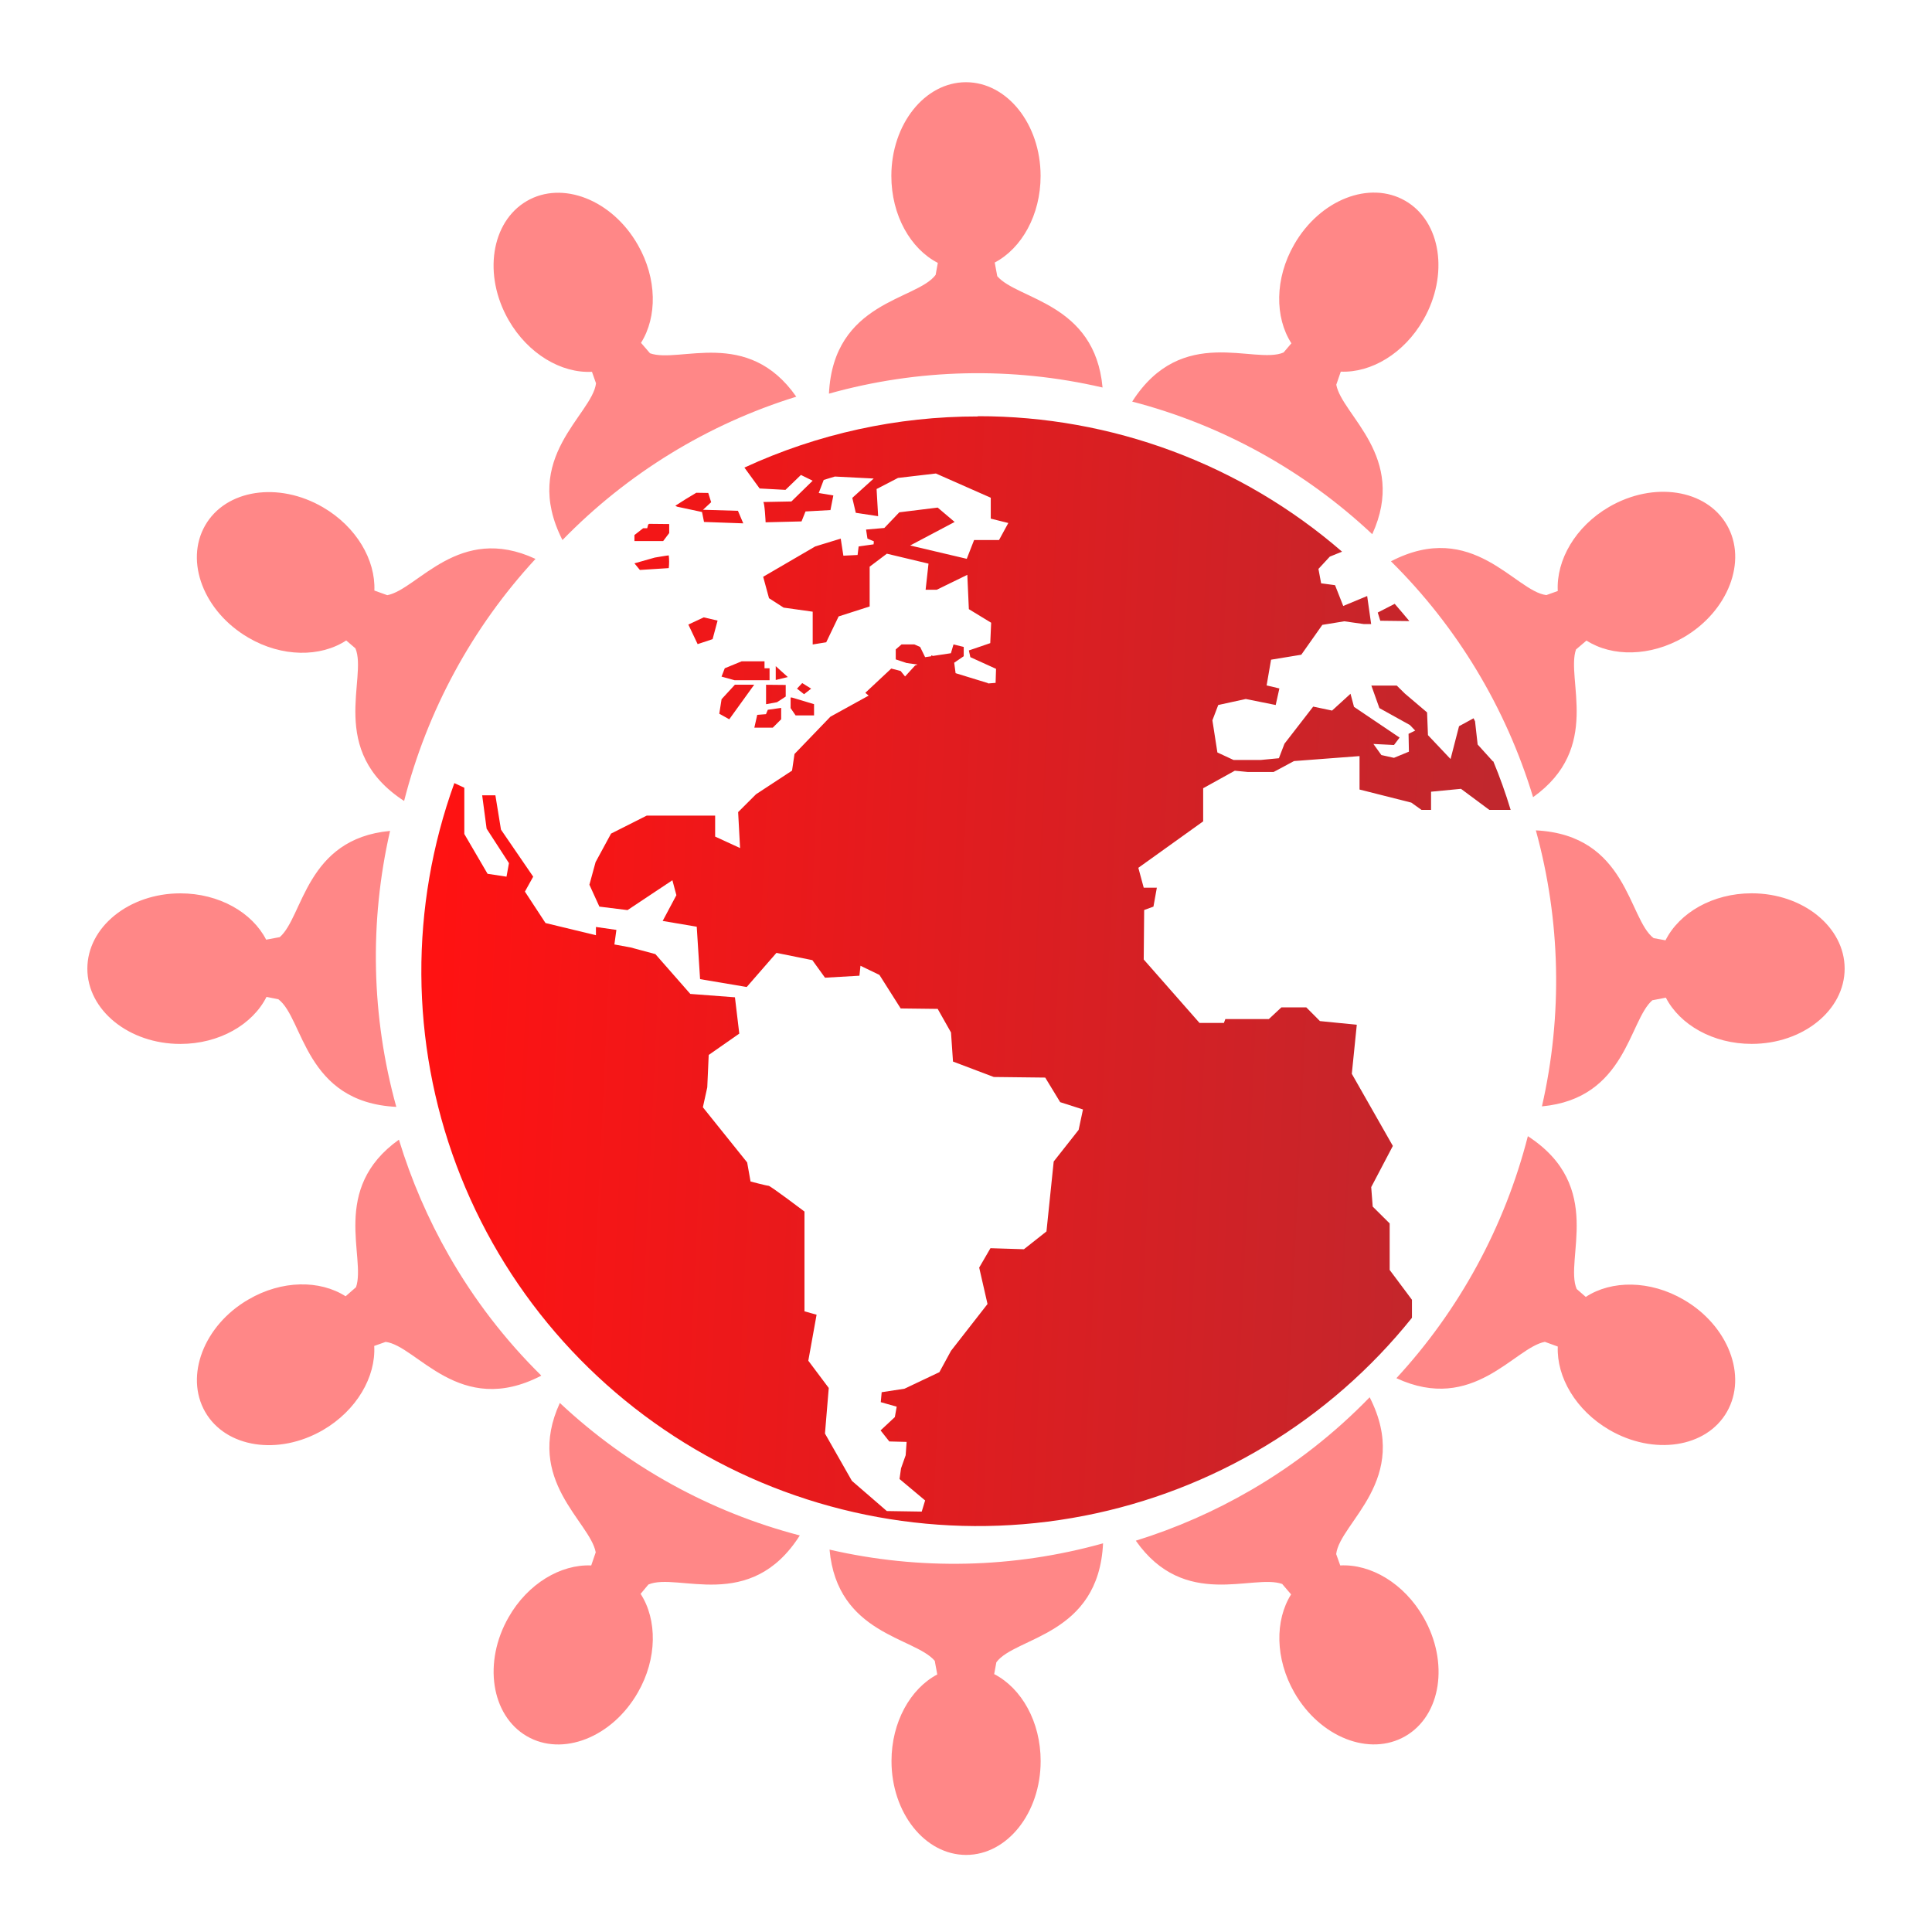
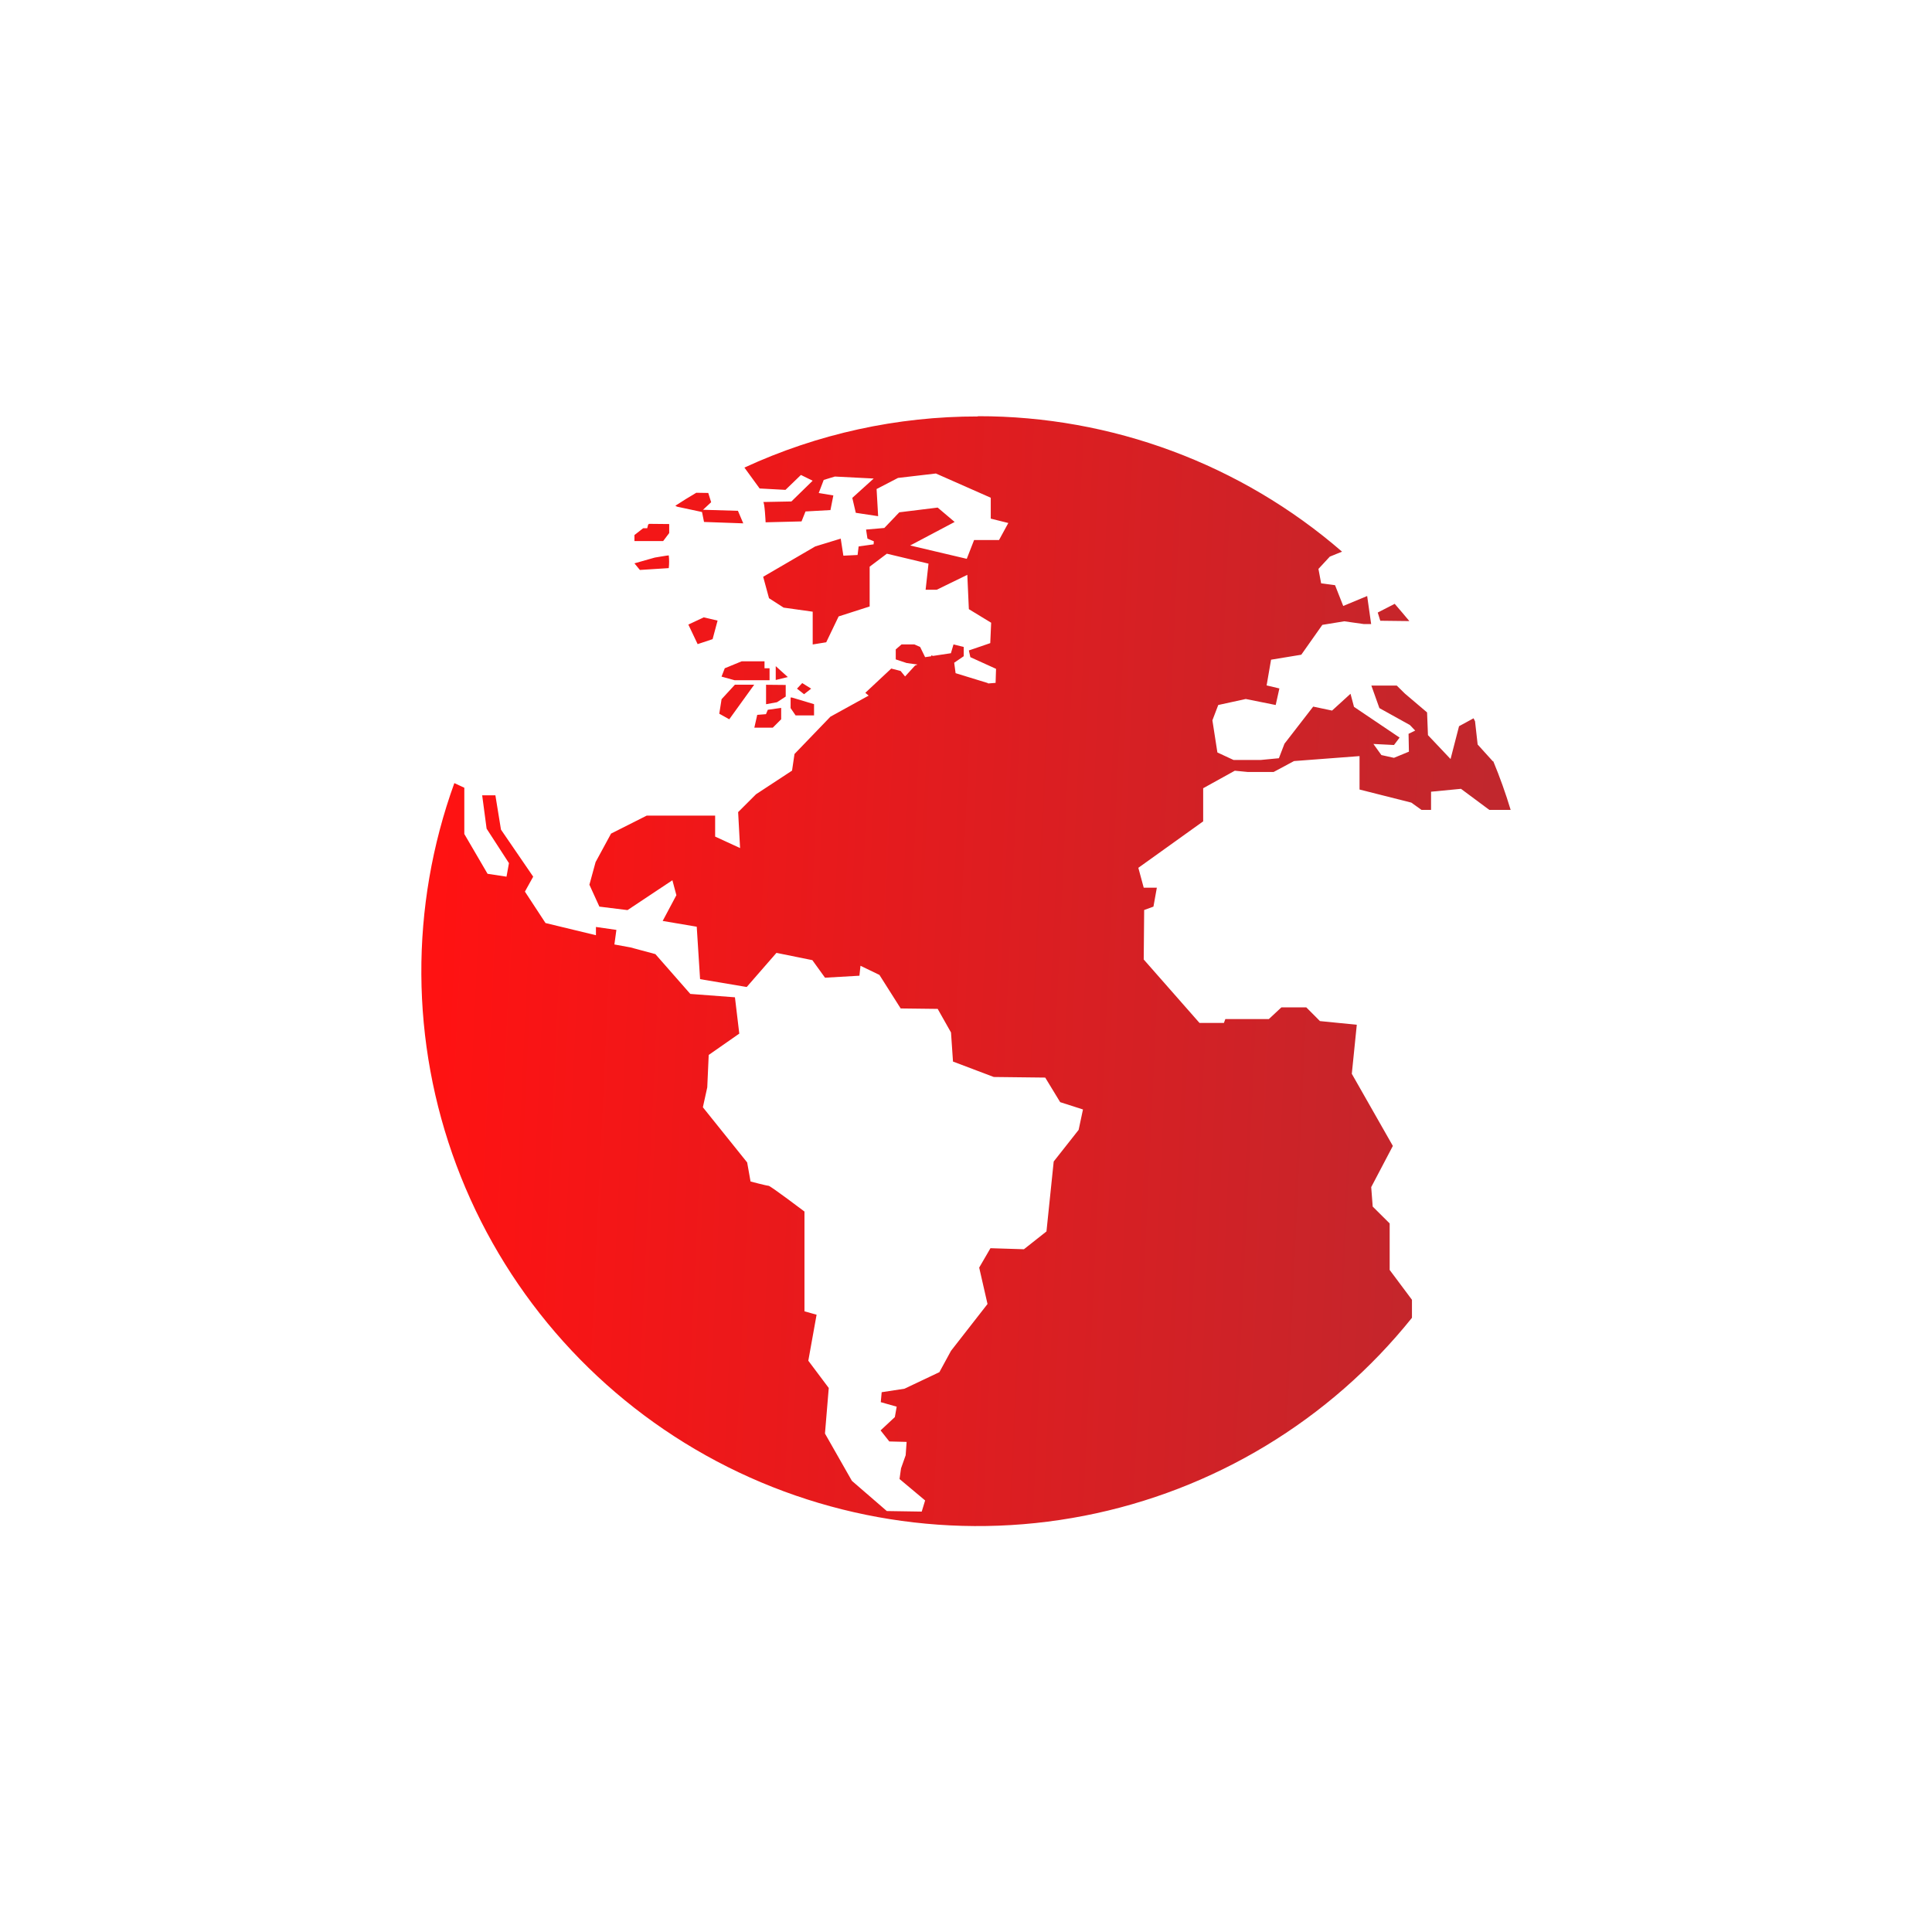
<svg xmlns="http://www.w3.org/2000/svg" width="376" height="376" viewBox="0 0 376 376" fill="none">
  <path fill-rule="evenodd" clip-rule="evenodd" d="M190.313 81.049C174.622 81.026 159.115 84.423 144.876 91L147.837 95.066L152.865 95.337L155.874 92.433L158.155 93.556L154.02 97.593L148.526 97.7C148.817 97.7 149.002 101.649 149.002 101.649L155.991 101.475L156.767 99.539L161.62 99.268L162.183 96.422L159.339 95.947L160.31 93.401L162.475 92.743L170.036 93.13L165.872 96.896L166.551 99.8L170.9 100.458L170.599 95.173L174.763 93.014L182.14 92.152L192.818 96.867V100.933L196.234 101.785L194.429 105.096H189.576L188.149 108.755L177.132 106.16L185.79 101.581L182.49 98.784L175.025 99.703L174.365 100.381L174.229 100.536L172.104 102.753L168.551 103.063L168.823 104.825L170.065 105.347L170.017 105.938L167.105 106.344L166.901 108.01L164.135 108.145L163.62 104.825L158.66 106.344L148.526 112.25L149.662 116.422L152.506 118.252L158.165 119.046V125.425L160.795 124.999L163.212 119.965L169.25 118.029V110.285L172.599 107.758L180.704 109.694L180.141 114.776H182.305L188.256 111.872L188.556 118.552L192.895 121.195L192.721 125.164L188.556 126.587L188.848 127.894L193.847 130.169L193.759 132.899L192.284 133.015V132.947L185.975 131.011L185.703 128.978L187.557 127.71V125.909L185.567 125.416L185.062 127.129L181.577 127.652L181.238 127.536V127.72L180.044 127.894L179.073 125.909L177.947 125.416H175.452L174.327 126.384V128.33L176.452 129.036L178.559 129.327L178.083 129.53L176.142 131.65L175.278 130.585L173.453 130.111L168.405 134.835L169.056 135.377L161.611 139.482L154.622 146.742L154.146 149.976L147.138 154.574L143.653 158.05L144.032 165.049L139.179 162.813V158.727H125.871L118.921 162.232L115.912 167.779L114.708 172.184L116.65 176.443L122.124 177.121L130.86 171.312L131.637 174.217L128.967 179.231L135.597 180.354L136.247 190.558L145.323 192.087L151.108 185.446L158.097 186.86L160.562 190.277L167.26 189.89L167.464 187.954L171.152 189.735L175.287 196.26L182.49 196.347L185.082 200.936L185.47 206.599L193.41 209.6L203.417 209.716L206.329 214.498L210.765 215.921L209.921 219.891L205.068 226.048L203.66 239.659L199.273 243.124L192.759 242.921L190.566 246.697L192.187 253.783L185.082 262.893L182.82 267.046L176.025 270.269L171.589 270.947L171.415 272.883L174.511 273.764L174.152 275.788L171.376 278.382L173.074 280.531L176.443 280.618L176.258 283.213L175.355 285.768L175.064 287.84L180.044 292.013L179.384 294.181L172.589 294.075L165.794 288.198L160.553 278.992L161.29 270.124L157.311 264.819L158.922 255.864L156.563 255.206V235.786C156.563 235.786 149.934 230.772 149.575 230.772C149.215 230.772 146.07 229.939 146.07 229.939L145.41 226.231L136.791 215.495L137.645 211.623L137.927 205.311L143.877 201.158L143.032 194.091L134.345 193.433L127.55 185.688L122.697 184.381L119.571 183.81L119.959 180.974L115.98 180.403V182.01L106.166 179.638L102.157 173.52L103.769 170.615L97.498 161.457L96.411 154.777H93.839L94.703 161.273L99.051 167.982L98.576 170.615L94.887 170.054L90.364 162.309V153.306L88.423 152.406C79.721 176.462 79.866 202.819 88.829 226.779C97.793 250.74 114.995 270.749 137.369 283.242C159.744 295.735 185.839 299.9 211.005 294.996C236.172 290.093 258.776 276.438 274.791 256.465V252.96L270.452 247.152V238.1L267.151 234.818L266.86 231.033L271.073 223.017L263.084 208.98L264.055 199.435L256.882 198.719L254.232 196.056H249.378L246.932 198.331H238.468L238.196 199.077H233.44L222.588 186.734L222.675 177.101L224.481 176.443L225.141 172.764H222.588L221.54 168.892L234.158 159.85V153.403L240.312 149.995L242.807 150.237H247.874L251.834 148.117L264.589 147.149V153.655L274.664 156.201L276.654 157.624H278.508V154.08L284.332 153.519L289.855 157.624H294C293.029 154.4 291.894 151.234 290.622 148.165H290.535L287.574 144.893L287.069 140.382L286.778 139.792L283.954 141.331L282.303 147.72L277.906 143.073L277.732 138.649L273.412 134.98L271.83 133.422H266.889L268.452 137.807L274.383 141.099L275.421 142.183L274.13 142.812L274.198 146.287L271.286 147.488L268.84 146.946L267.287 144.787L271.296 144.99L272.383 143.548L263.511 137.565L262.832 135.019L259.24 138.291L255.571 137.517L249.98 144.738L248.893 147.565L245.34 147.904H240.07L236.925 146.442L235.954 140.189L237.09 137.207L242.448 136.035L248.272 137.207L248.99 133.983L246.505 133.393L247.369 128.388L253.251 127.42L257.348 121.611L261.619 120.914L265.443 121.456H266.85L266.074 115.996L261.415 117.932L259.823 113.886L257.115 113.528L256.591 110.72L258.804 108.329L261.182 107.361C241.527 90.331 216.359 80.968 190.323 81L190.313 81.049ZM135.51 95.899C134.131 96.712 132.772 97.545 131.433 98.425L131.772 98.609L136.626 99.645L137.014 101.581L144.653 101.853L143.615 99.413L136.82 99.21L138.402 97.738L137.839 95.938L135.51 95.899ZM126.327 101.949L126.143 102.085L125.958 102.801H125.172L123.473 104.128V105.299H129.064L130.239 103.74V101.988L126.327 101.949ZM274.286 120.875C273.315 119.723 272.403 118.62 271.432 117.516L268.132 119.21L268.627 120.808L274.286 120.875ZM127.434 108.513C127.434 108.513 129.919 108.087 130.151 108.087C130.248 108.91 130.248 109.742 130.151 110.565L124.531 110.923L123.473 109.636L127.434 108.513ZM133.966 121.553L136.956 120.149L139.654 120.778L138.684 124.389L135.772 125.358L133.966 121.553ZM149.769 130.053V132.386H142.974L140.421 131.679L141.052 130.053L144.333 128.707H148.788V130.053H149.769ZM152.914 133.305V135.561L151.215 136.665L149.089 137.052V133.267L152.914 133.305ZM150.972 132.337V129.646L153.321 131.766L150.972 132.337ZM152.03 137.768V139.985L150.4 141.612H146.808L147.371 139.124L149.07 138.988L149.429 138.136L152.03 137.768ZM143.023 133.257H146.779L141.926 139.985L139.984 138.901L140.431 136.074L143.023 133.257ZM158.427 137.042V139.23H154.836L153.865 137.807V135.755H154.137L158.427 137.042ZM155.107 134.022L156.127 132.938L157.864 134.022L156.486 135.106L155.107 134.022Z" fill="url(#paint0_linear_89_4028)" />
-   <path opacity="0.6" fill-rule="evenodd" clip-rule="evenodd" d="M161.327 76.612C162.204 58.584 178.413 58.457 182.091 53.494L182.515 51.163C177.218 48.443 173.472 41.906 173.472 34.251C173.472 24.169 179.982 16 187.995 16C196.008 16 202.518 24.169 202.518 34.251C202.518 41.828 198.839 48.336 193.591 51.094L194.082 53.746C198.03 58.36 213.074 58.885 214.576 75.417C197.005 71.332 178.701 71.742 161.327 76.612ZM220.345 78.156C230.043 62.984 244.143 71.046 249.806 68.598L251.327 66.811C248.072 61.76 248.072 54.183 251.867 47.588C256.875 38.846 266.554 35.067 273.507 39.089C280.461 43.11 282.021 53.494 277.013 62.236C273.257 68.802 266.843 72.581 260.939 72.328L260.063 74.873C261.18 80.847 273.96 88.879 267.064 103.964C253.869 91.567 237.808 82.695 220.345 78.156ZM270.705 109.239C286.624 100.982 294.839 115.067 300.945 115.815L303.17 115.018C302.852 109.015 306.579 102.478 313.157 98.651C321.825 93.62 332.082 95.203 336.098 102.197C340.114 109.19 336.329 118.981 327.681 124.032C321.17 127.811 313.735 127.859 308.756 124.664L306.714 126.402C304.721 132.162 311.809 145.567 298.364 155.144C293.091 137.752 283.582 121.97 270.705 109.239ZM298.904 161.604C316.769 162.488 316.884 178.864 321.825 182.575L324.136 183.002C326.833 177.64 333.315 173.852 340.904 173.852C350.901 173.852 359 180.418 359 188.51C359 196.601 350.901 203.158 340.904 203.158C333.382 203.158 326.939 199.447 324.204 194.163L321.575 194.668C317 198.631 316.48 213.794 300.088 215.319C304.139 197.594 303.732 179.129 298.904 161.604ZM297.372 221.137C312.416 230.918 304.403 245.158 306.849 250.86L308.621 252.404C313.61 249.121 321.141 249.121 327.681 252.948C336.348 257.97 340.095 267.751 336.098 274.755C332.101 281.758 321.854 283.312 313.186 278.271C306.676 274.463 302.929 268.014 303.17 262.059L300.656 261.146C294.714 262.283 286.74 275.163 271.764 268.218C284.051 254.905 292.847 238.709 297.353 221.098L297.372 221.137ZM266.554 271.919C274.75 287.975 260.775 296.26 260.043 302.448L260.833 304.662C266.756 304.342 273.247 308.13 277.042 314.764C282.05 323.506 280.48 333.851 273.517 337.882C266.554 341.913 256.904 338.125 251.896 329.393C248.149 322.826 248.101 315.328 251.27 310.296L249.536 308.266C243.835 306.246 230.544 313.375 221.048 299.845C228.86 297.417 236.378 294.114 243.459 289.995C251.95 285.068 259.727 278.985 266.573 271.919H266.554ZM214.673 300.359C213.815 318.387 197.587 318.523 193.909 323.506L193.485 325.808C198.801 328.548 202.528 335.075 202.528 342.729C202.528 352.821 196.037 361 188.024 361C180.011 361 173.501 352.821 173.501 342.729C173.501 335.143 177.18 328.645 182.409 325.876L181.918 323.225C177.989 318.611 162.926 318.086 161.443 301.583C179.012 305.638 197.305 305.217 214.673 300.359ZM155.655 298.825C146.024 313.997 131.857 305.935 126.194 308.373L124.673 310.189C127.928 315.211 127.928 322.817 124.133 329.393C119.125 338.135 109.446 341.933 102.512 337.882C95.578 333.832 93.979 323.477 98.987 314.735C102.734 308.169 109.157 304.41 115.061 304.662L115.937 302.108C114.839 296.124 102.04 288.091 108.955 273.036C122.154 285.414 138.205 294.277 155.655 298.825ZM105.315 267.742C89.404 275.988 81.16 261.914 75.055 261.156L72.83 261.943C73.167 267.946 69.421 274.493 62.843 278.32C54.175 283.341 43.918 281.758 39.921 274.765C35.925 267.771 39.671 257.931 48.339 252.909C54.849 249.102 62.255 249.082 67.263 252.278L69.286 250.51C71.279 244.76 64.21 231.355 77.636 221.797C80.036 229.667 83.305 237.239 87.382 244.371C92.274 252.933 98.308 260.777 105.315 267.684V267.742ZM77.125 215.416C59.25 214.532 59.116 198.184 54.175 194.474L51.864 194.017C49.167 199.379 42.685 203.167 35.096 203.167C25.099 203.167 17 196.601 17 188.519C17 180.438 25.099 173.862 35.096 173.862C42.637 173.862 49.08 177.582 51.796 182.876L54.445 182.381C59.029 178.398 59.52 163.226 75.912 161.71C71.853 179.432 72.27 197.899 77.125 215.416ZM78.647 155.882C63.603 146.111 71.597 131.89 69.17 126.179L67.379 124.644C62.39 127.927 54.859 127.927 48.339 124.1C39.671 119.049 35.905 109.287 39.921 102.265C43.937 95.242 54.204 93.688 62.843 98.719C69.372 102.517 73.1 108.977 72.859 114.931L75.372 115.834C81.315 114.698 89.289 101.818 104.217 108.773C91.924 122.074 83.133 138.271 78.647 155.882ZM109.465 105.101C101.289 89.045 115.244 80.759 115.995 74.601L115.205 72.357C109.263 72.678 102.772 68.889 98.978 62.284C93.969 53.542 95.568 43.197 102.502 39.137C109.437 35.077 119.135 38.894 124.124 47.636C127.899 54.203 127.918 61.692 124.75 66.723L126.502 68.753C132.204 70.793 145.494 63.644 154.971 77.204C137.737 82.538 122.095 92.127 109.465 105.101Z" fill="#FF3737" />
  <defs>
    <linearGradient id="paint0_linear_89_4028" x1="84.467" y1="189.751" x2="288.126" y2="199.263" gradientUnits="userSpaceOnUse">
      <stop stop-color="#FF1212" />
      <stop offset="1" stop-color="#C1272D" />
    </linearGradient>
  </defs>
</svg>